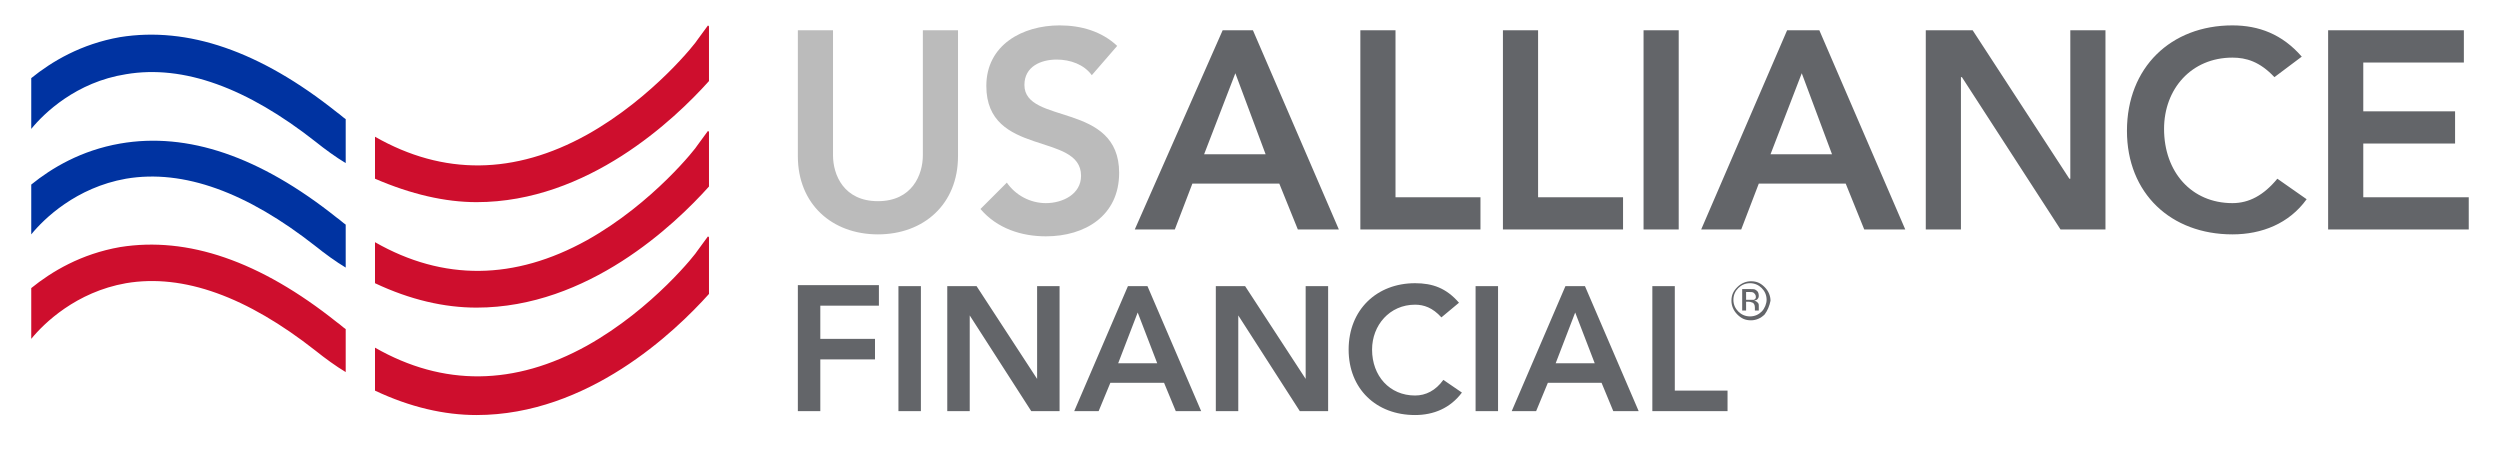
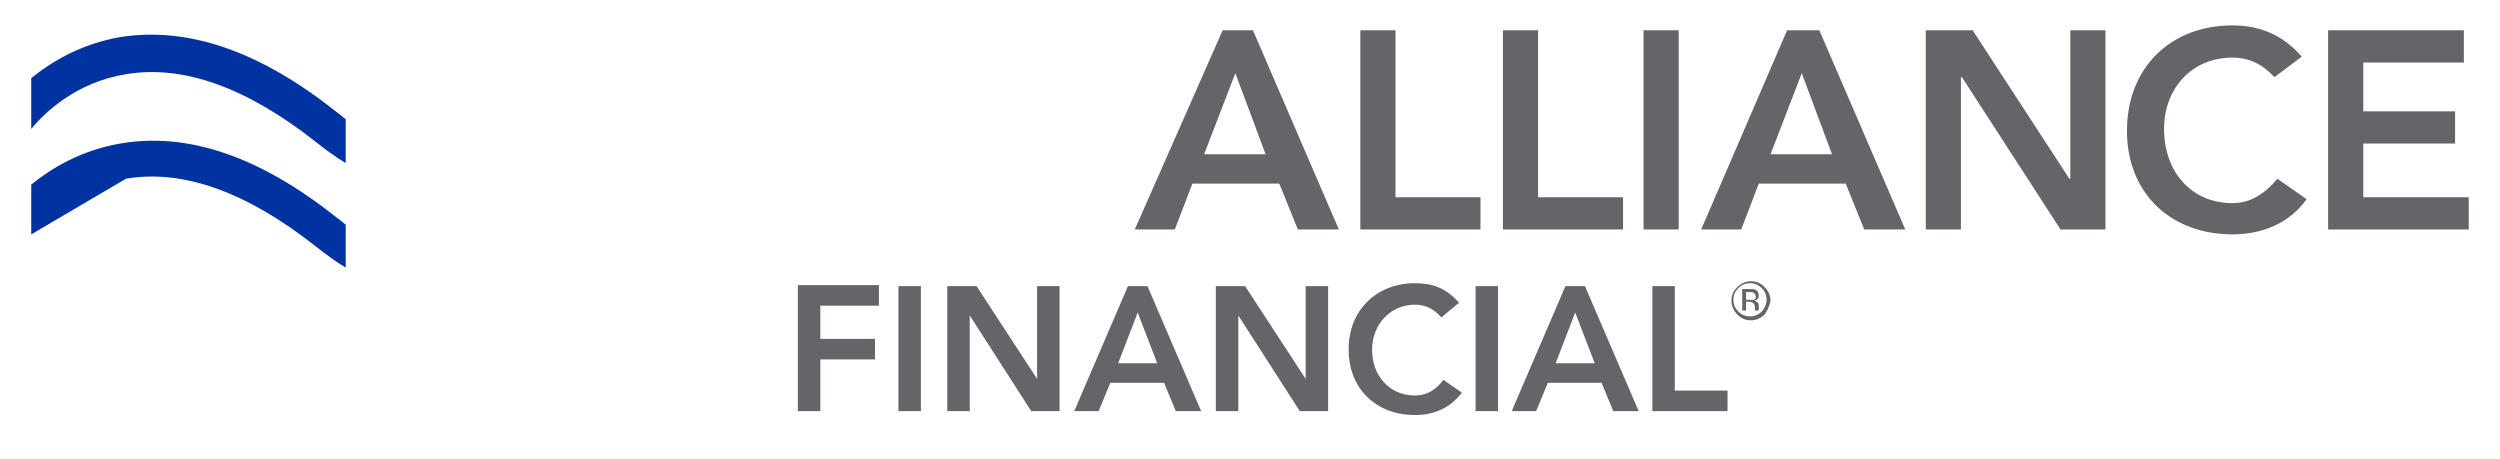
<svg xmlns="http://www.w3.org/2000/svg" version="1.1" id="Layer_1" x="0px" y="0px" viewBox="0 0 256 47" style="enable-background:new 0 0 256 47;" xml:space="preserve">
  <style type="text/css">
	.st0{fill:#636569;}
	.st1{fill:#0033A1;}
	.st2{fill:#CE0E2D;}
	.st3{fill:#BBBBBB;}
</style>
  <g>
    <g>
      <path class="st0" d="M169.2,42.1h7.7V40h-5.4V29.3h-2.3V42.1z M159.3,37.2l2-5.2l2,5.2H159.3z M154.8,42.1h2.5l1.2-2.9h5.5    l1.2,2.9h2.6l-5.5-12.8h-2L154.8,42.1z M151.1,42.1h2.3V29.3h-2.3V42.1z M149.4,31c-1.3-1.5-2.7-2-4.5-2c-3.9,0-6.8,2.7-6.8,6.8    c0,4,2.8,6.7,6.8,6.7c1.9,0,3.6-0.7,4.8-2.3l-1.9-1.3c-0.8,1.1-1.8,1.6-2.9,1.6c-2.6,0-4.4-2-4.4-4.7c0-2.5,1.8-4.6,4.4-4.6    c0.9,0,1.8,0.3,2.7,1.3L149.4,31z M124.5,42.1h2.3v-9.8l0,0l6.3,9.8h2.9V29.3h-2.3v9.5l0,0l-6.2-9.5h-3V42.1z M114.5,37.2l2-5.2    l2,5.2H114.5z M110,42.1h2.5l1.2-2.9h5.5l1.2,2.9h2.6l-5.5-12.8h-2L110,42.1z M97,42.1h2.3v-9.8l0,0l6.3,9.8h2.9V29.3h-2.3v9.5    l0,0l-6.2-9.5h-3C97,29.3,97,42.1,97,42.1z M92,42.1h2.3V29.3H92V42.1z M81.7,42.1H84v-5.3h5.6v-2.1H84v-3.4h6v-2.1h-8.3V42.1z" />
-       <path class="st1" d="M3.2,13.2c1.3-1.6,4.6-4.8,9.7-5.6c5.9-1,12.4,1.4,19.4,6.9c1,0.8,2.1,1.6,3.1,2.2v-1.1v-3.4    c-0.3-0.2-0.6-0.5-0.9-0.7c-7.9-6.3-15.3-8.8-22.2-7.7c-4,0.7-7,2.5-9.1,4.2C3.2,8,3.2,13.2,3.2,13.2z M12.9,18.3    c5.9-1,12.4,1.4,19.4,6.9c1,0.8,2.1,1.6,3.1,2.2v-2.3V23c-0.3-0.2-0.6-0.5-0.9-0.7c-7.9-6.3-15.3-8.8-22.2-7.6    c-4,0.7-7,2.5-9.1,4.2V24C4.5,22.4,7.8,19.2,12.9,18.3" />
-       <path class="st2" d="M48.8,20.7c11.4,0,20.3-8.5,23.8-12.4V2.7l-0.1-0.1l-1.1,1.5c0,0.1-4.5,5.9-11.3,9.7    C52.7,17.9,45.4,18,38.4,14v4.3C42.1,19.9,45.6,20.7,48.8,20.7 M71.4,14.9c0,0.1-4.5,5.9-11.3,9.7c-7.4,4.1-14.7,4.2-21.7,0.2V29    c3.6,1.7,7.1,2.5,10.4,2.5c11.4,0,20.3-8.5,23.8-12.4v-5.6l-0.1-0.1L71.4,14.9z M72.5,24.2l-1.1,1.5c0,0.1-4.5,5.9-11.3,9.7    c-7.4,4.1-14.7,4.2-21.7,0.2v0.2v4.1V40c3.6,1.7,7.1,2.5,10.4,2.5c11.4,0,20.3-8.5,23.8-12.4v-0.2v-5.4v-0.2L72.5,24.2z     M35.4,33.7c-0.3-0.2-0.6-0.5-0.9-0.7c-7.9-6.3-15.3-8.8-22.2-7.7c-4,0.7-7,2.5-9.1,4.2v5.2c1.3-1.6,4.6-4.8,9.7-5.7    c5.9-1,12.4,1.4,19.4,6.9c1,0.8,2.1,1.6,3.1,2.2C35.4,38.1,35.4,33.7,35.4,33.7z" />
+       <path class="st1" d="M3.2,13.2c1.3-1.6,4.6-4.8,9.7-5.6c5.9-1,12.4,1.4,19.4,6.9c1,0.8,2.1,1.6,3.1,2.2v-1.1v-3.4    c-0.3-0.2-0.6-0.5-0.9-0.7c-7.9-6.3-15.3-8.8-22.2-7.7c-4,0.7-7,2.5-9.1,4.2C3.2,8,3.2,13.2,3.2,13.2z M12.9,18.3    c5.9-1,12.4,1.4,19.4,6.9c1,0.8,2.1,1.6,3.1,2.2v-2.3V23c-0.3-0.2-0.6-0.5-0.9-0.7c-7.9-6.3-15.3-8.8-22.2-7.6    c-4,0.7-7,2.5-9.1,4.2V24" />
      <path class="st0" d="M238.4,23.5h14.4v-3.3H242v-5.5h9.4v-3.3H242v-5h10.3V3.1h-13.9L238.4,23.5L238.4,23.5z M235.7,5.8    c-2-2.3-4.4-3.2-7.1-3.2c-6.3,0-10.8,4.3-10.8,10.8c0,6.4,4.5,10.6,10.8,10.6c3,0,5.8-1.1,7.6-3.6l-3-2.1    c-1.4,1.7-2.9,2.5-4.6,2.5c-4.2,0-7-3.2-7-7.6c0-4.1,2.8-7.3,7-7.3c1.4,0,2.8,0.4,4.3,2L235.7,5.8z M197.2,23.5h3.6V7.9h0.1    L211,23.5h4.6V3.1H212v15.2h-0.1L202,3.1h-4.8V23.5z M181.3,15.8l3.2-8.3l3.1,8.3H181.3z M174.2,23.5h4.1l1.8-4.7h8.9l1.9,4.7h4.2    l-8.8-20.4H183L174.2,23.5z M168.3,23.5h3.6V3.1h-3.6V23.5z M153.9,23.5h12.3v-3.3h-8.7V3.1h-3.6V23.5z M139.3,23.5h12.3v-3.3    h-8.7V3.1h-3.6V23.5z M123.3,15.8l3.2-8.3l3.1,8.3H123.3z M116.2,23.5h4.1l1.8-4.7h8.9l1.9,4.7h4.2l-8.8-20.4h-3.1L116.2,23.5z" />
-       <path class="st3" d="M114.4,4.7c-1.6-1.5-3.7-2.1-5.9-2.1c-3.8,0-7.5,2-7.5,6.2c0,7.3,9.7,4.7,9.7,9.2c0,1.9-1.9,2.8-3.6,2.8    c-1.6,0-3.1-0.8-4-2.1l-2.7,2.7c1.7,2,4.2,2.8,6.7,2.8c4,0,7.5-2.1,7.5-6.5c0-7.3-9.7-4.9-9.7-9c0-1.9,1.7-2.6,3.3-2.6    c1.4,0,2.8,0.5,3.6,1.6L114.4,4.7z M98.1,3.1h-3.6v12.8c0,2-1.1,4.7-4.6,4.7s-4.6-2.7-4.6-4.7V3.1h-3.6V16c0,4.9,3.5,8,8.2,8    s8.2-3.1,8.2-8V3.1z" />
    </g>
    <g>
      <path class="st0" d="M180.7,32.2c-0.4,0.4-0.9,0.6-1.4,0.6c-0.6,0-1-0.2-1.4-0.6c-0.4-0.4-0.6-0.9-0.6-1.4c0-0.6,0.2-1,0.6-1.4    c0.4-0.4,0.9-0.6,1.4-0.6c0.6,0,1,0.2,1.4,0.6s0.6,0.9,0.6,1.4C181.2,31.3,181,31.8,180.7,32.2z M178,29.5    c-0.3,0.3-0.5,0.7-0.5,1.2s0.2,0.9,0.5,1.2c0.3,0.3,0.7,0.5,1.2,0.5s0.9-0.2,1.2-0.5s0.5-0.8,0.5-1.2c0-0.5-0.2-0.9-0.5-1.2    c-0.3-0.3-0.7-0.5-1.2-0.5S178.3,29.2,178,29.5z M179.2,29.6c0.3,0,0.5,0,0.6,0.1c0.2,0.1,0.3,0.3,0.3,0.6c0,0.2-0.1,0.3-0.2,0.4    c-0.1,0-0.2,0.1-0.3,0.1c0.2,0,0.3,0.1,0.4,0.2c0.1,0.1,0.1,0.2,0.1,0.3v0.2c0,0.1,0,0.1,0,0.2s0,0.1,0,0.1l0,0h-0.4l0,0l0,0v-0.1    v-0.2c0-0.3-0.1-0.4-0.2-0.5c-0.1,0-0.2-0.1-0.4-0.1h-0.3v0.9h-0.4v-2.2H179.2z M179.6,30c-0.1-0.1-0.3-0.1-0.5-0.1h-0.3v0.8h0.4    c0.2,0,0.3,0,0.4,0c0.2-0.1,0.2-0.2,0.2-0.3C179.8,30.2,179.7,30.1,179.6,30z" />
    </g>
  </g>
</svg>